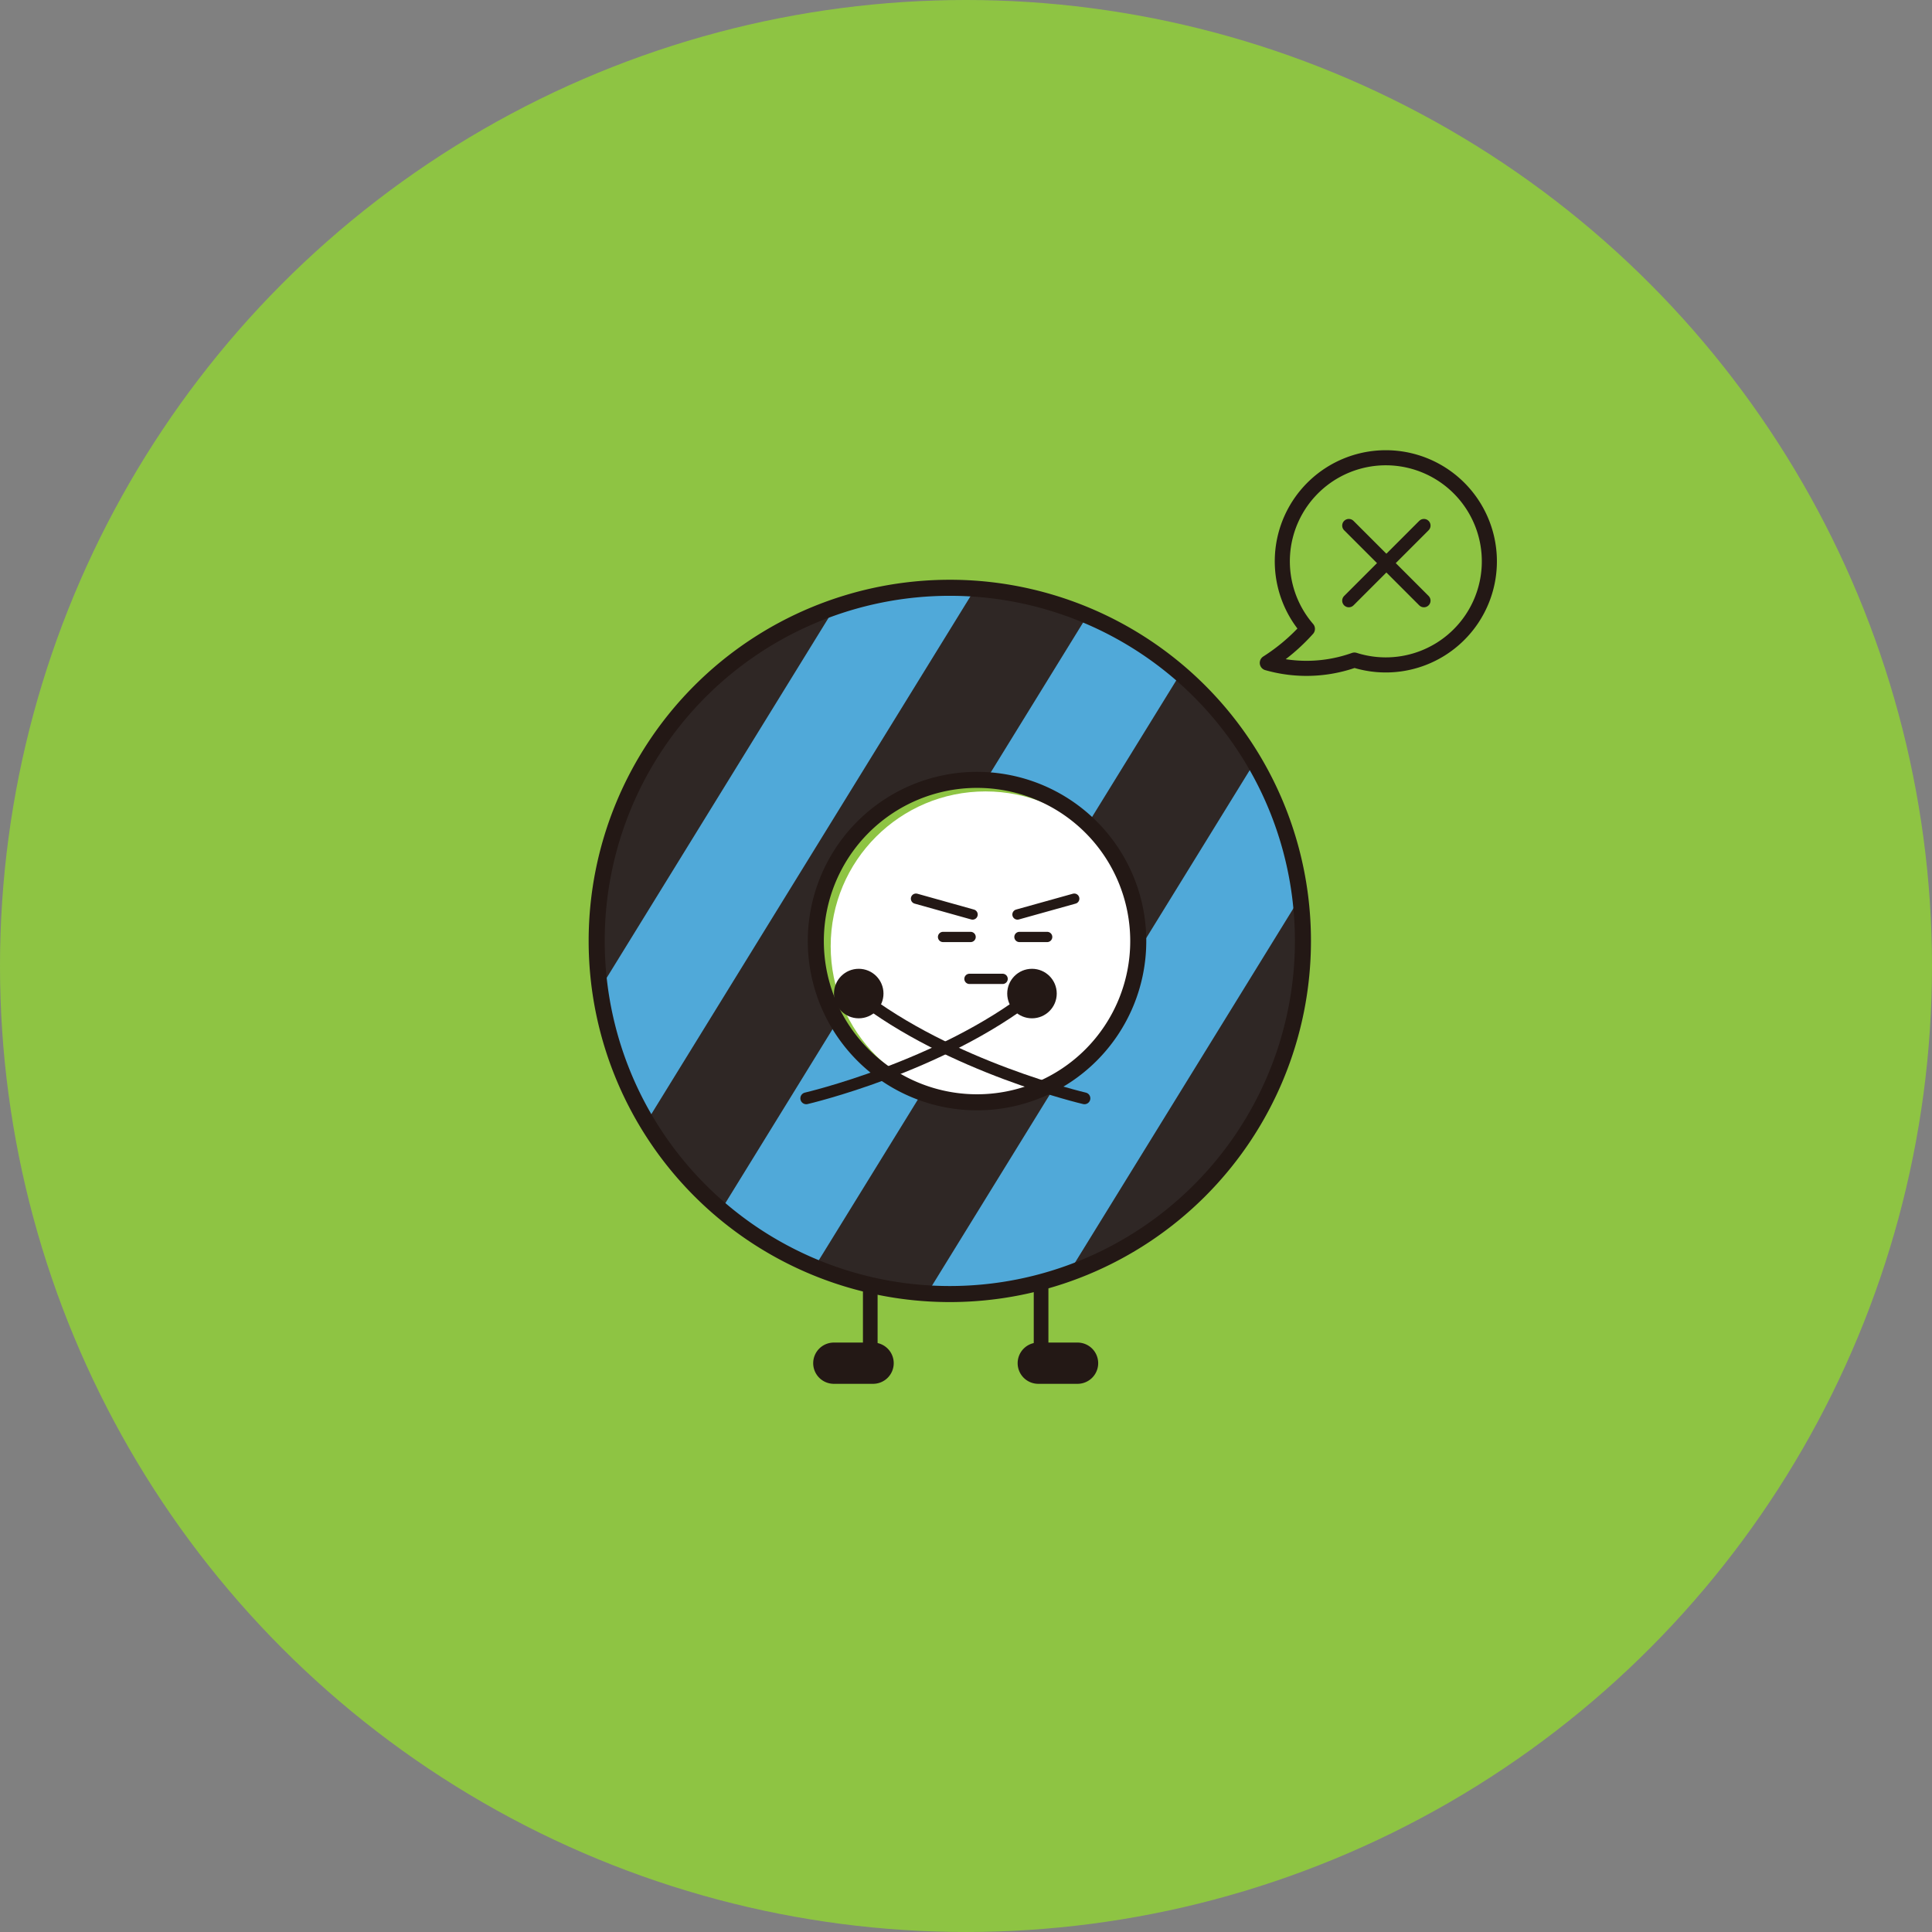
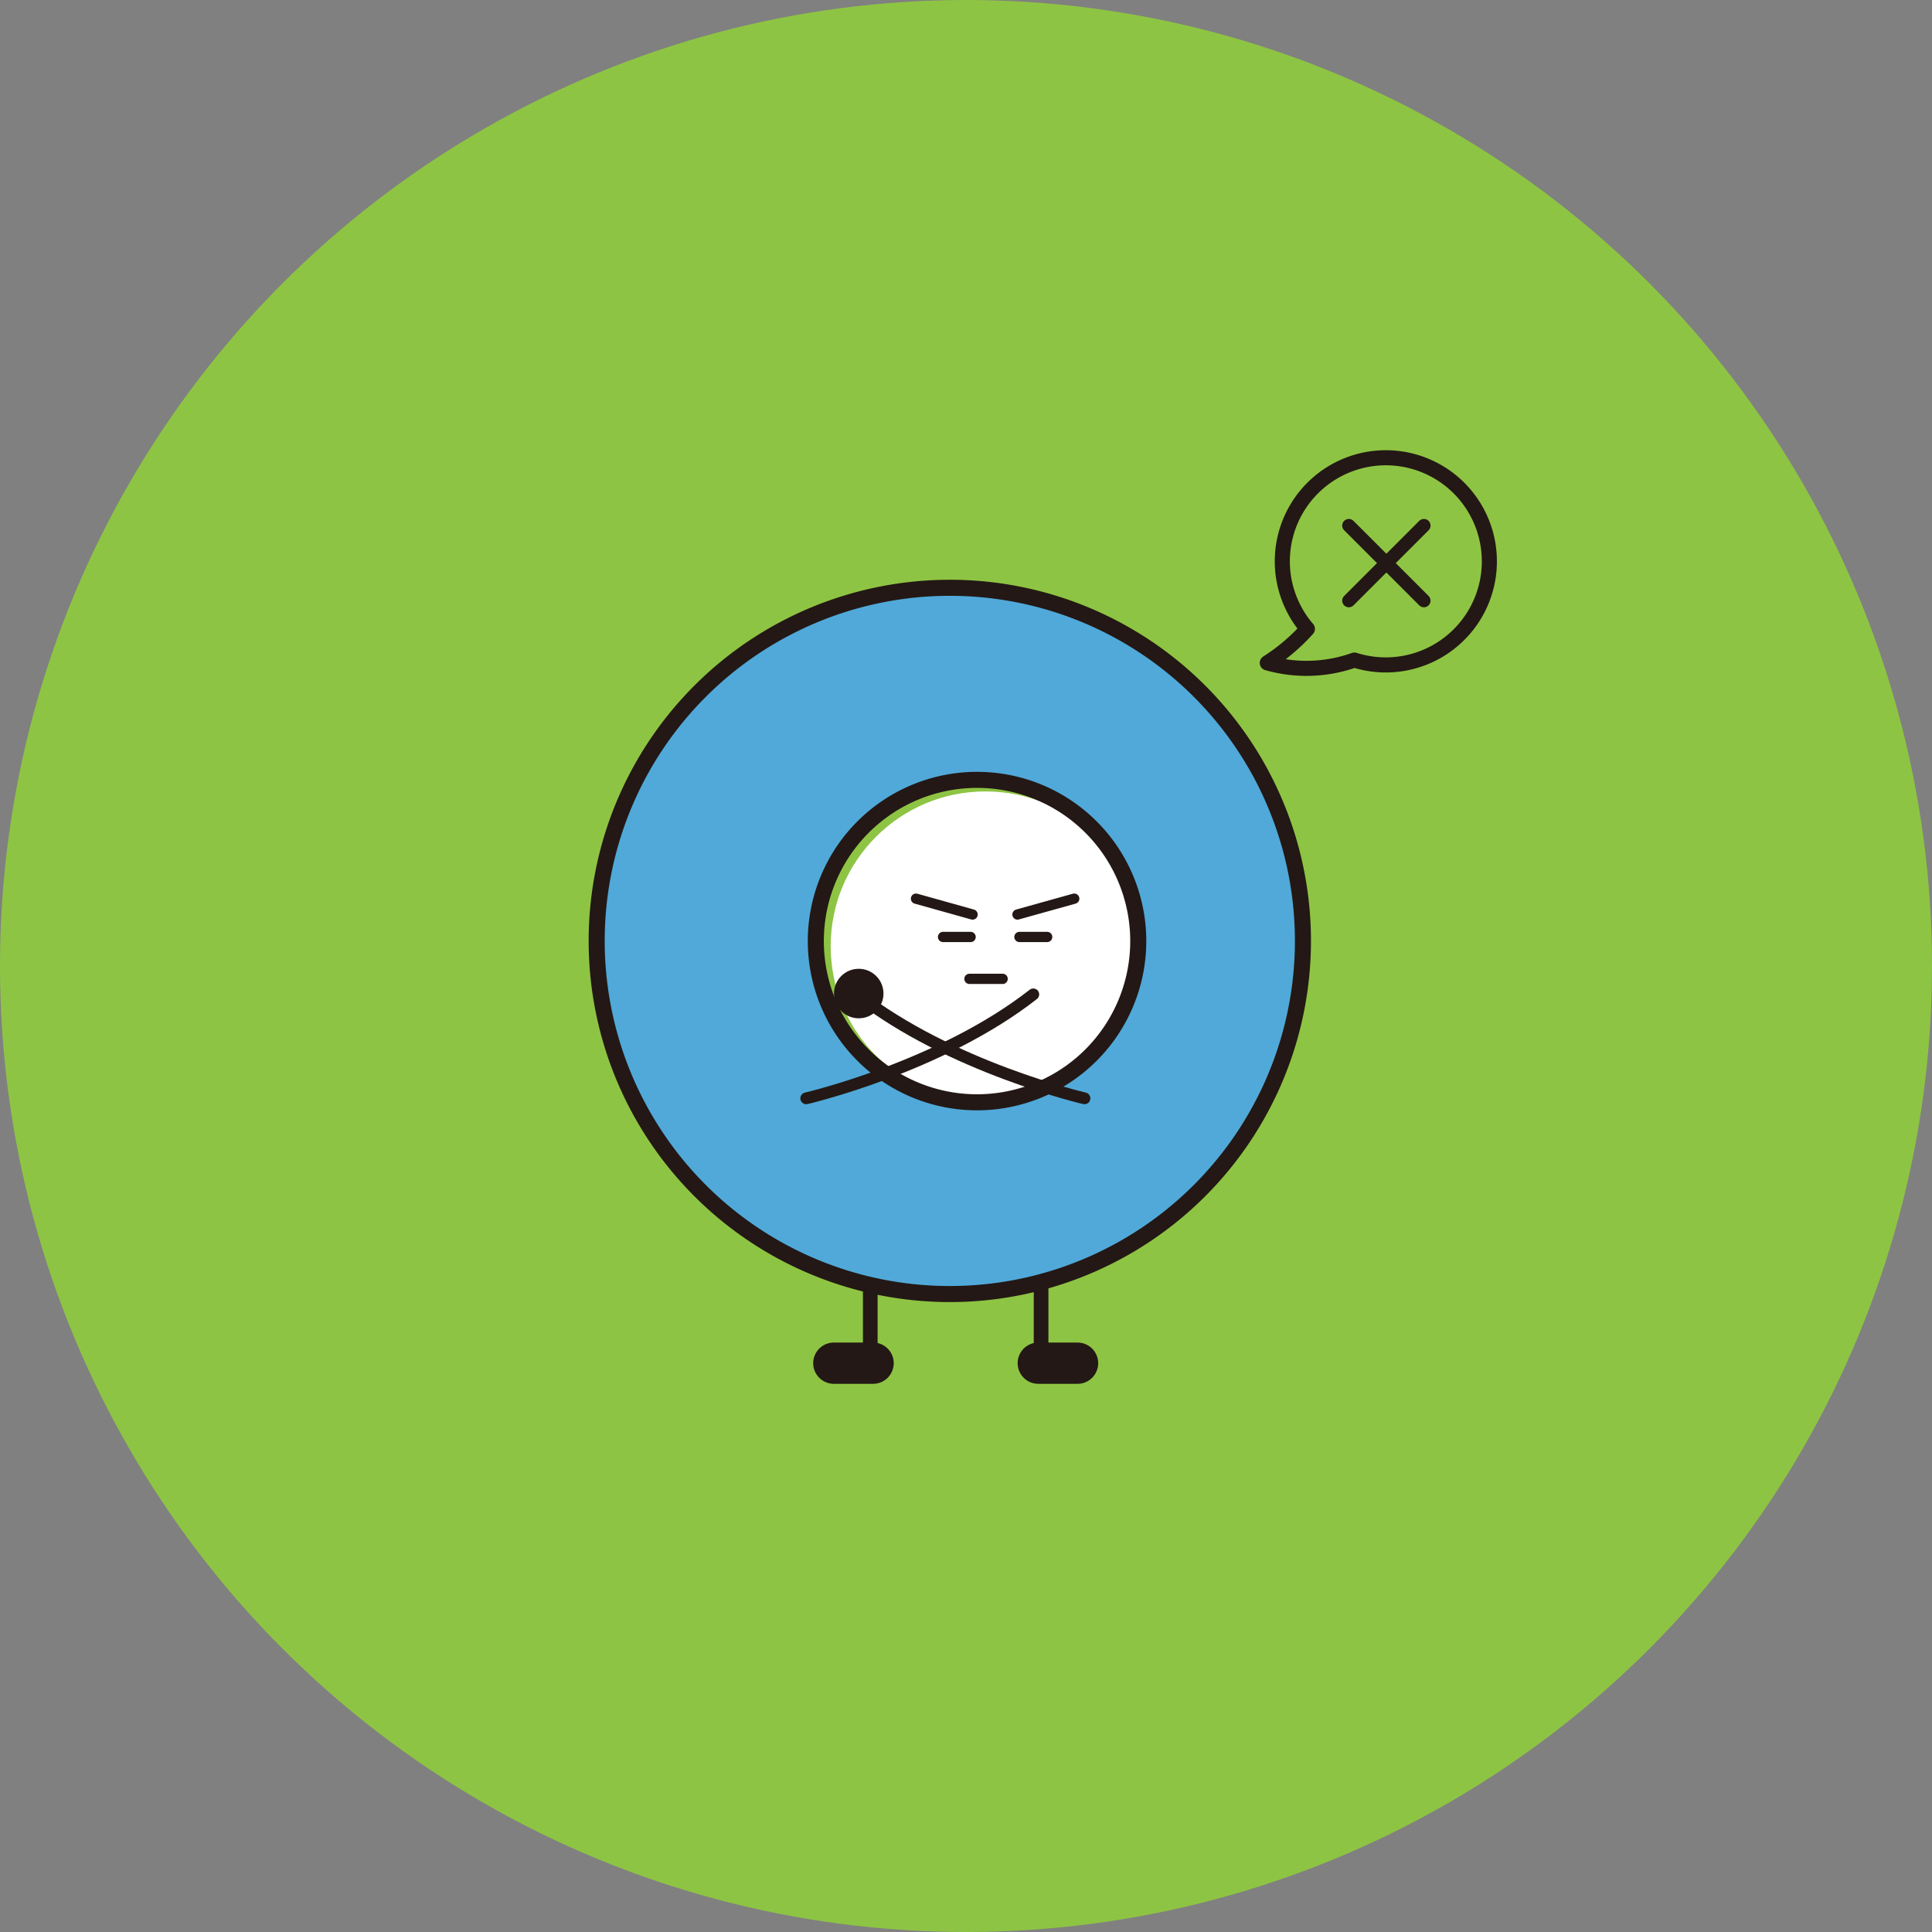
<svg xmlns="http://www.w3.org/2000/svg" width="180.583" height="180.583" viewBox="0 0 180.583 180.583">
  <rect x="0" y="0" width="180.583" height="180.583" fill="#808080" stroke="none" />
  <defs>
    <clipPath id="clip-path">
-       <path id="패스_3130" data-name="패스 3130" d="M69.167,35.62a33.007,33.007,0,1,0,33.007,33.007A33,33,0,0,0,69.167,35.62Zm2.545,48.092A15.069,15.069,0,1,1,86.781,68.643,15.071,15.071,0,0,1,71.712,83.712Z" transform="translate(-36.16 -35.62)" fill="#50a9d9" stroke="#231815" stroke-miterlimit="10" stroke-width="1.5" />
-     </clipPath>
+       </clipPath>
  </defs>
  <g id="그룹_1436" data-name="그룹 1436" transform="translate(-1323.417 -1648.496)">
    <g id="그룹_1248" data-name="그룹 1248" transform="translate(1323.417 1648.496)">
      <ellipse id="타원_104" data-name="타원 104" cx="90.291" cy="90.291" rx="90.291" ry="90.291" fill="#8ec443" />
      <ellipse id="타원_105" data-name="타원 105" cx="14.468" cy="14.468" rx="14.468" ry="14.468" transform="translate(77.644 73.973)" fill="#fff" />
      <line id="선_149" data-name="선 149" y1="9.979" transform="translate(81.344 117.947)" fill="none" stroke="#231815" stroke-linecap="round" stroke-linejoin="round" stroke-width="1.37" />
      <path id="패스_3124" data-name="패스 3124" d="M49.28,83.288a1.929,1.929,0,0,0,1.928,1.928h3.671a1.929,1.929,0,0,0,1.928-1.928h0a1.929,1.929,0,0,0-1.928-1.928H51.208a1.929,1.929,0,0,0-1.928,1.928Z" transform="translate(26.729 44.129)" fill="#231815" />
      <line id="선_150" data-name="선 150" y1="9.979" transform="translate(97.309 117.947)" fill="none" stroke="#231815" stroke-linecap="round" stroke-linejoin="round" stroke-width="1.37" />
      <g id="그룹_987" data-name="그룹 987" transform="translate(55.771 54.94)">
        <path id="패스_3125" data-name="패스 3125" d="M69.167,35.62a33.007,33.007,0,1,0,33.007,33.007A33,33,0,0,0,69.167,35.62Zm2.545,48.092A15.069,15.069,0,1,1,86.781,68.643,15.071,15.071,0,0,1,71.712,83.712Z" transform="translate(-36.16 -35.62)" fill="#50a9d9" />
        <g id="그룹_986" data-name="그룹 986" clip-path="url(#clip-path)">
          <g id="그룹_985" data-name="그룹 985" transform="translate(-28.858 -6.848)">
            <path id="패스_3126" data-name="패스 3126" d="M17.45,103.287l11.552.8L73.439,31.982,61.9,31.18,17.45,103.287Z" transform="translate(-17.45 -31.18)" fill="#2f2725" fill-rule="evenodd" />
            <path id="패스_3127" data-name="패스 3127" d="M32.42,104.317l11.552.8L88.409,33,76.856,32.21,32.42,104.317Z" transform="translate(-9.33 -30.621)" fill="#2f2725" fill-rule="evenodd" />
-             <path id="패스_3128" data-name="패스 3128" d="M47.39,105.347l11.552.8,44.452-72.122L91.842,33.24,47.39,105.347Z" transform="translate(-1.211 -30.063)" fill="#2f2725" fill-rule="evenodd" />
+             <path id="패스_3128" data-name="패스 3128" d="M47.39,105.347L91.842,33.24,47.39,105.347Z" transform="translate(-1.211 -30.063)" fill="#2f2725" fill-rule="evenodd" />
            <path id="패스_3129" data-name="패스 3129" d="M62.37,106.377l11.552.8,44.452-72.122-11.552-.787L62.37,106.377Z" transform="translate(6.914 -29.504)" fill="#2f2725" fill-rule="evenodd" />
          </g>
        </g>
        <path id="패스_3131" data-name="패스 3131" d="M69.167,35.62a33.007,33.007,0,1,0,33.007,33.007A33,33,0,0,0,69.167,35.62Zm2.545,48.092A15.069,15.069,0,1,1,86.781,68.643,15.071,15.071,0,0,1,71.712,83.712Z" transform="translate(-36.16 -35.62)" fill="none" stroke="#231815" stroke-miterlimit="10" stroke-width="1.5" />
      </g>
      <path id="패스_3132" data-name="패스 3132" d="M69.2,83.288a1.929,1.929,0,0,1-1.928,1.928H63.6a1.929,1.929,0,0,1-1.928-1.928h0A1.929,1.929,0,0,1,63.6,81.36h3.671A1.929,1.929,0,0,1,69.2,83.288Z" transform="translate(33.447 44.129)" fill="#231815" />
      <g id="그룹_988" data-name="그룹 988" transform="translate(75.359 90.553)">
        <path id="패스_3133" data-name="패스 3133" d="M48.86,69.977S61.4,67.062,70.083,60.26" transform="translate(-48.86 -57.869)" fill="none" stroke="#231815" stroke-linecap="round" stroke-linejoin="round" stroke-width="1.1" />
-         <ellipse id="타원_106" data-name="타원 106" cx="2.314" cy="2.314" rx="2.314" ry="2.314" transform="translate(18.786)" fill="#231815" />
      </g>
      <g id="그룹_989" data-name="그룹 989" transform="translate(77.951 90.553)">
        <path id="패스_3134" data-name="패스 3134" d="M73.183,69.977S60.644,67.062,51.96,60.26" transform="translate(-49.77 -57.869)" fill="none" stroke="#231815" stroke-linecap="round" stroke-linejoin="round" stroke-width="1.1" />
        <ellipse id="타원_107" data-name="타원 107" cx="2.314" cy="2.314" rx="2.314" ry="2.314" fill="#231815" />
      </g>
      <path id="패스_3135" data-name="패스 3135" d="M87.89,27.74a9.679,9.679,0,0,0-7.342,15.995A18.025,18.025,0,0,1,76.8,46.912a13.349,13.349,0,0,0,8.144-.262,9.682,9.682,0,1,0,2.931-18.91Z" transform="translate(41.654 15.046)" fill="none" stroke="#231815" stroke-linecap="round" stroke-linejoin="round" stroke-width="1.41" />
      <g id="그룹_990" data-name="그룹 990" transform="translate(126.074 49.125)">
        <line id="선_151" data-name="선 151" x2="7.018" y2="7.018" fill="none" stroke="#231815" stroke-linecap="round" stroke-linejoin="round" stroke-width="1.24" />
        <line id="선_152" data-name="선 152" x1="7.018" y2="7.018" fill="none" stroke="#231815" stroke-linecap="round" stroke-linejoin="round" stroke-width="1.24" />
      </g>
      <g id="그룹_991" data-name="그룹 991" transform="translate(85.617 83.998)">
        <line id="선_153" data-name="선 153" x2="5.29" y2="1.481" fill="none" stroke="#231815" stroke-linecap="round" stroke-linejoin="round" stroke-width="0.96" />
        <line id="선_154" data-name="선 154" x1="5.306" y2="1.481" transform="translate(9.486)" fill="none" stroke="#231815" stroke-linecap="round" stroke-linejoin="round" stroke-width="0.96" />
      </g>
      <g id="그룹_992" data-name="그룹 992" transform="translate(88.146 87.577)">
        <line id="선_155" data-name="선 155" x2="2.576" fill="none" stroke="#231815" stroke-linecap="round" stroke-linejoin="round" stroke-width="0.96" />
        <line id="선_156" data-name="선 156" x2="2.591" transform="translate(7.141)" fill="none" stroke="#231815" stroke-linecap="round" stroke-linejoin="round" stroke-width="0.96" />
      </g>
      <line id="선_157" data-name="선 157" x2="3.1" transform="translate(90.615 91.494)" fill="none" stroke="#231815" stroke-linecap="round" stroke-linejoin="round" stroke-width="0.96" />
    </g>
  </g>
</svg>